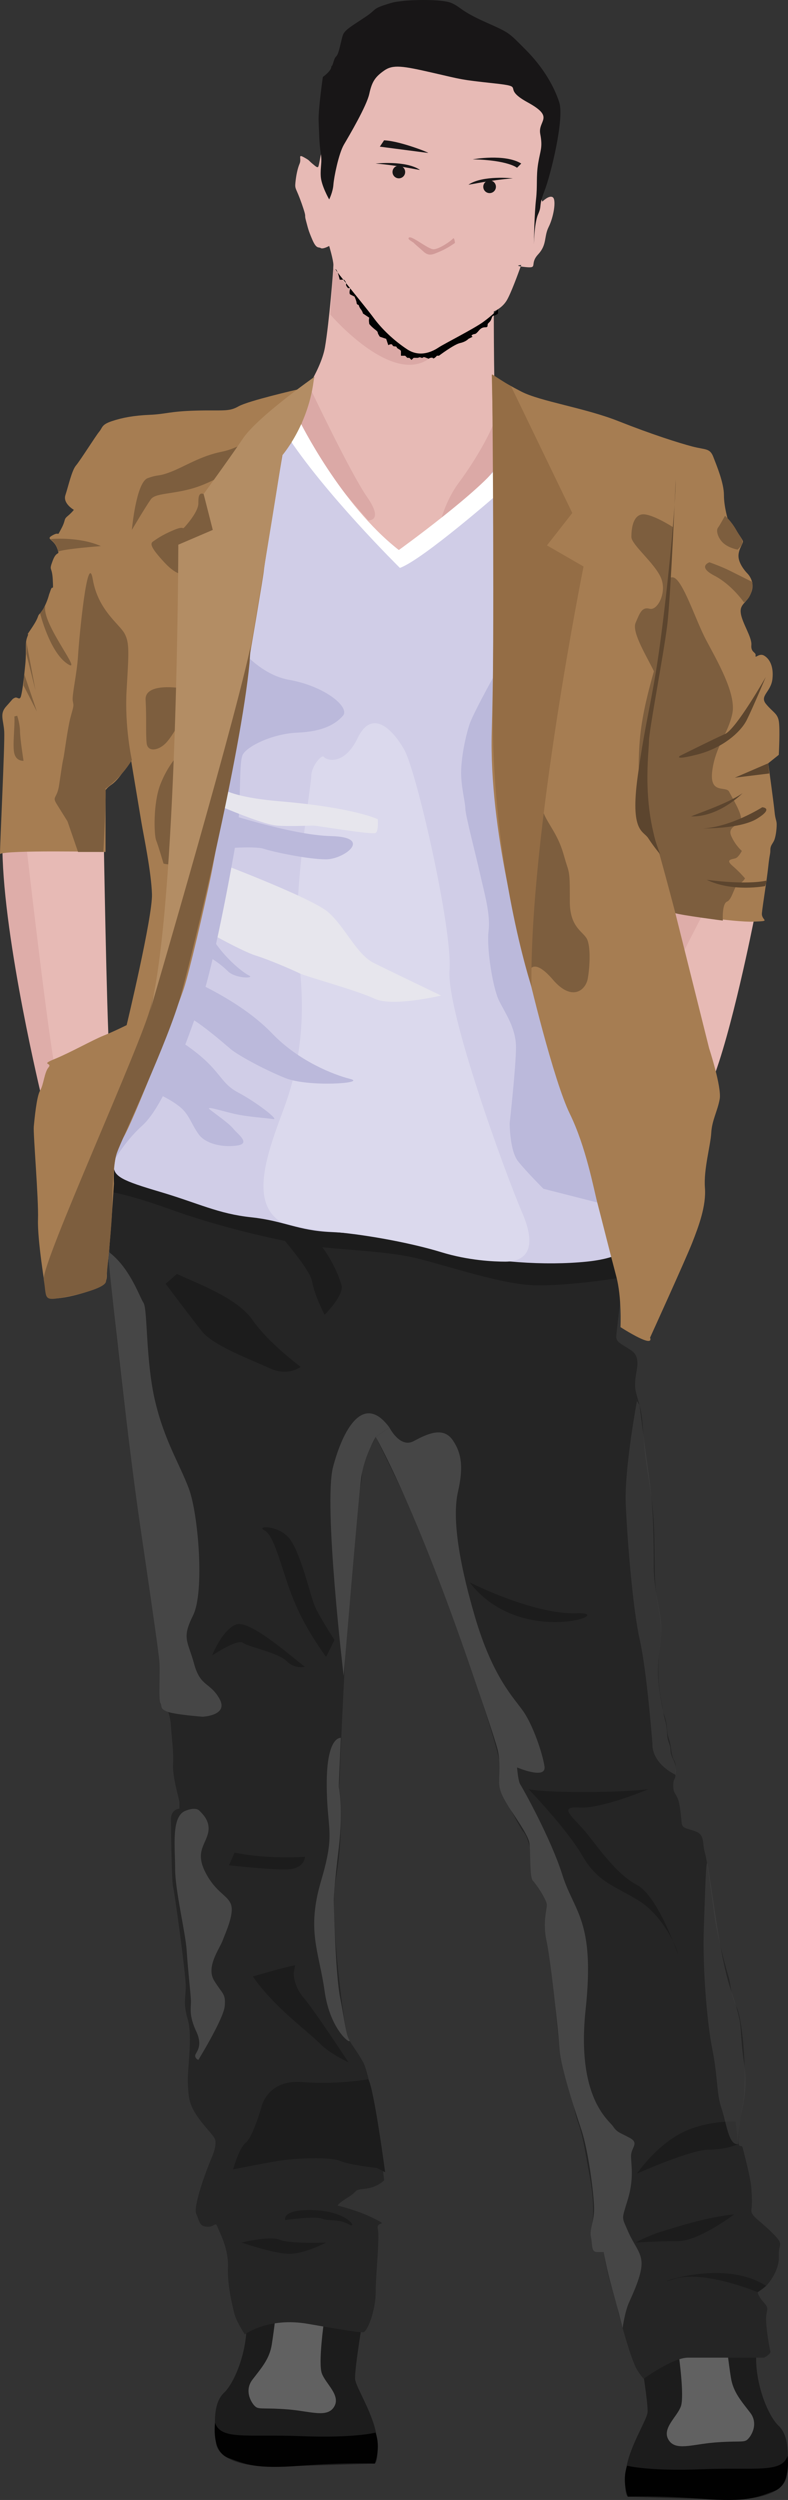
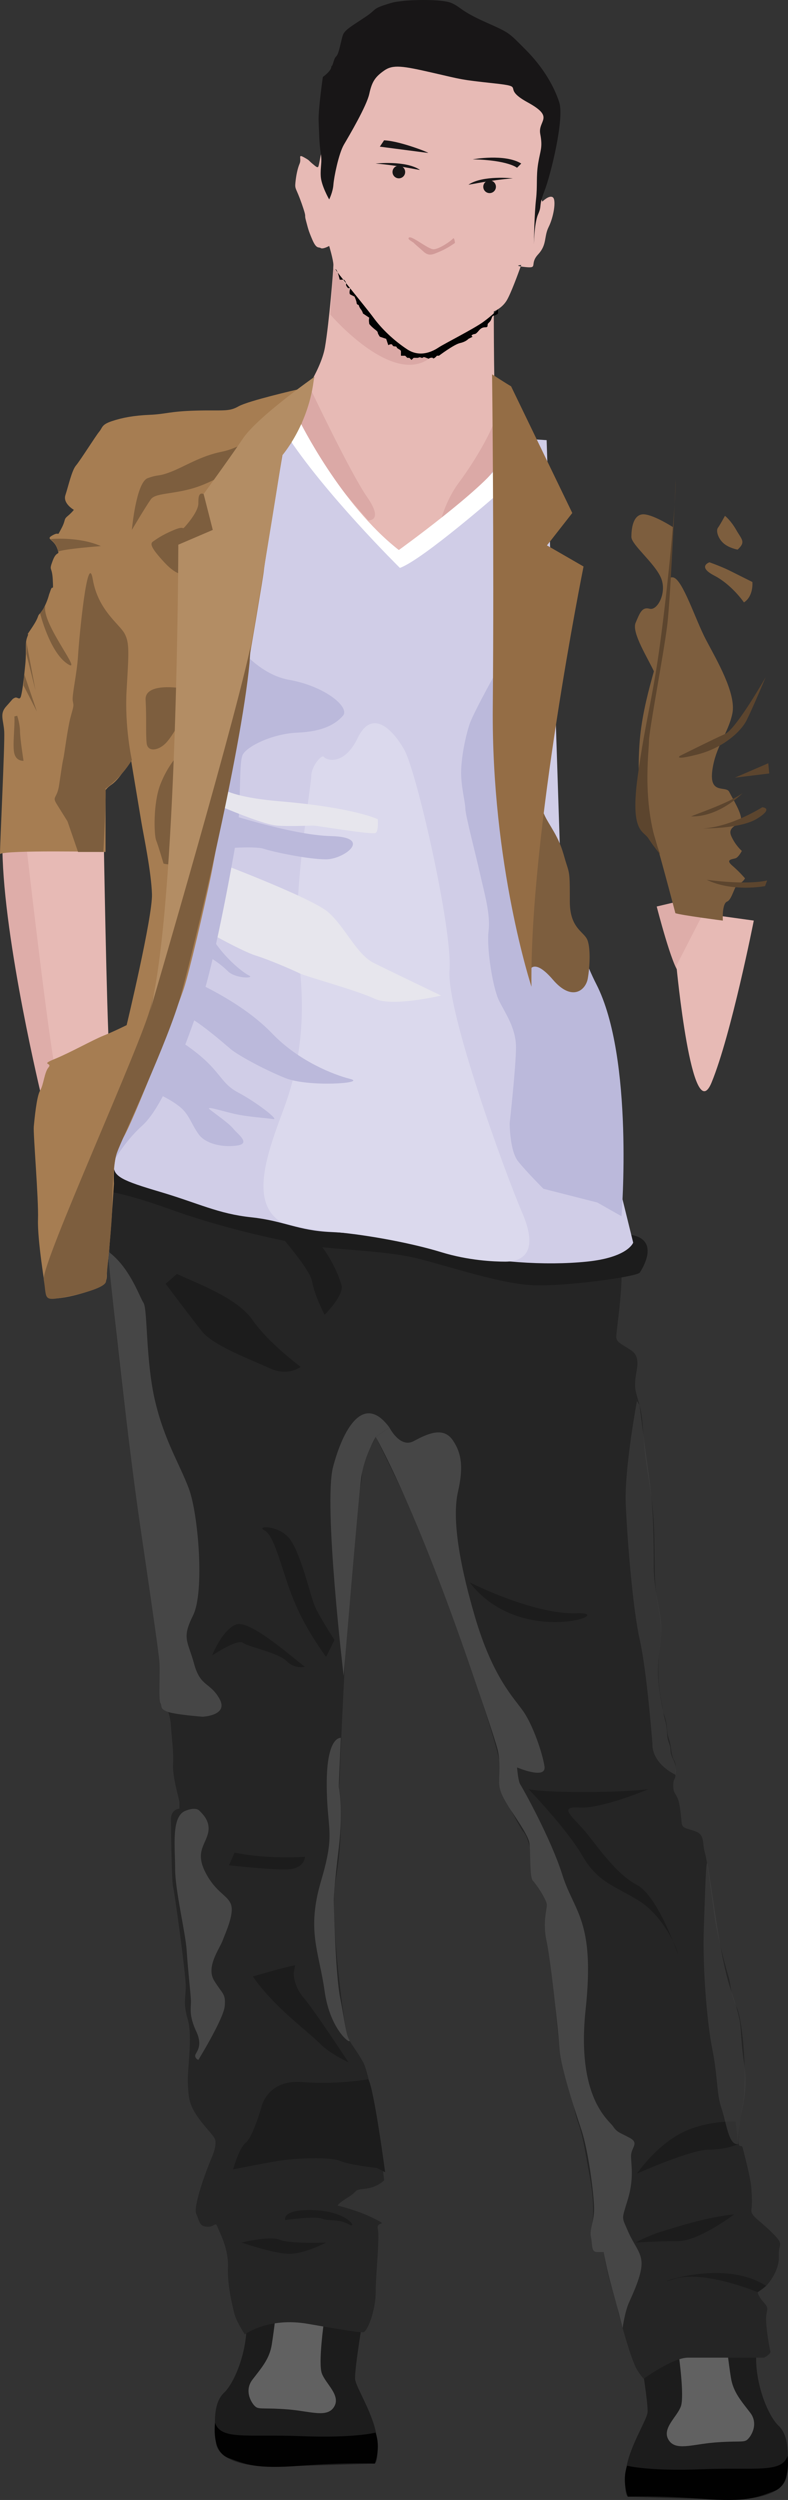
<svg xmlns="http://www.w3.org/2000/svg" version="1.1" x="0px" y="0px" width="114.897px" height="364.311px" viewBox="0 0 114.897 364.311" enable-background="new 0 0 114.897 364.311" xml:space="preserve">
  <rect x="0" y="0" width="114.897" height="364.311" fill="#333333" stroke="none" />
  <g id="prechod">
</g>
  <g id="sipky">
</g>
  <g id="Layer_1">
    <g id="kolecka">
	</g>
    <g id="person">
      <path fill-rule="evenodd" clip-rule="evenodd" fill="#1C1C1C" d="M93.496,344.033c0,0,1.026,6.258,0.924,7.488    c-0.103,1.231-2.872,5.334-3.18,8.72c-0.309,3.385,0.308,3.59,0.308,3.59s12.412,0.411,15.489,0.411s7.488-0.821,7.693-3.591    s0.41-5.642-1.23-7.181c-1.642-1.539-3.898-7.181-3.078-11.899c0.821-4.719-8.719-1.025-9.437-1.128    C100.267,340.34,93.496,344.033,93.496,344.033z" />
      <path fill-rule="evenodd" clip-rule="evenodd" fill="#616161" d="M98.947,343.026c0,0,0.87,6.09,0.335,7.628    c-0.535,1.539-2.811,3.212-1.808,4.885c1.004,1.673,3.413,0.67,6.692,0.402c3.278-0.268,4.148-0.001,4.684-0.335    c0.536-0.335,1.874-2.275,0.536-4.015c-1.339-1.74-2.477-3.012-2.811-5.086c-0.335-2.074-0.804-6.089-0.804-6.089L98.947,343.026z    " />
      <path fill-rule="evenodd" clip-rule="evenodd" fill="#010101" d="M91.548,363.831c0,0-0.923-2.256-0.103-4.513    c0,0,3.077,0.82,10.873,0.513s11.694,0.615,12.515-1.949c0,0,0.615,4.206-1.949,5.129c-2.564,0.924-3.897,1.642-10.565,1.129    S91.548,363.831,91.548,363.831z" />
      <path fill-rule="evenodd" clip-rule="evenodd" fill="#1C1C1C" d="M52.702,339.212c0,0-1.025,6.258-0.923,7.489    c0.103,1.23,2.872,5.334,3.18,8.719s-0.308,3.591-0.308,3.591s-12.412,0.41-15.489,0.41c-3.078,0-7.488-0.821-7.693-3.591    c-0.206-2.77-0.41-5.642,1.23-7.181c1.641-1.538,3.898-7.181,3.077-11.899c-0.82-4.719,8.72-1.025,9.438-1.128    S52.702,339.212,52.702,339.212z" />
      <path fill-rule="evenodd" clip-rule="evenodd" fill="#616161" d="M47.252,338.205c0,0-0.871,6.09-0.335,7.629    c0.535,1.538,2.81,3.211,1.807,4.885c-1.004,1.672-3.413,0.669-6.691,0.401s-4.148,0-4.685-0.335    c-0.535-0.334-1.873-2.275-0.535-4.015c1.338-1.74,2.477-3.012,2.811-5.086c0.335-2.074,0.803-6.089,0.803-6.089L47.252,338.205z" />
      <path fill-rule="evenodd" clip-rule="evenodd" fill="#010101" d="M54.651,359.011c0,0,0.923-2.257,0.103-4.514    c0,0-3.078,0.82-10.873,0.513c-7.797-0.308-11.695,0.615-12.516-1.949c0,0-0.615,4.206,1.949,5.129    c2.564,0.924,3.898,1.642,10.566,1.129S54.651,359.011,54.651,359.011z" />
      <path fill-rule="evenodd" clip-rule="evenodd" fill="#E7BAB5" d="M15.125,122.05c0,0,0.41,25.234,0.82,31.8l-9.231,5.334    c0,0-5.335-19.49-4.104-36.724L15.125,122.05z" />
      <path fill-rule="evenodd" clip-rule="evenodd" fill="#DEADA9" d="M3.842,123.28c0,0,3.281,28.723,4.308,33.031    c1.026,4.308-2.052,3.692-2.052,3.692s-5.539-22.772-5.744-36.108L3.842,123.28z" />
      <path fill-rule="evenodd" clip-rule="evenodd" fill="#DEADA9" d="M102.523,133.128c0,0-2.461,9.438-3.487,8.617    c-1.026-0.82-3.282-9.643-3.282-9.643l7.796-1.846L102.523,133.128z" />
      <path fill-rule="evenodd" clip-rule="evenodd" fill="#E7BAB5" d="M109.909,134.154c0,0-3.282,16.617-6.154,23.594    c-2.872,6.975-5.129-17.028-5.129-17.028l3.897-7.591L109.909,134.154z" />
      <path fill-rule="evenodd" clip-rule="evenodd" fill="#252525" d="M16.31,171.852c0,0-0.923,2.667,0,15.387    s4.514,37.545,5.231,41.854c0.719,4.308,1.231,7.386,1.539,8.924c0.308,1.539,0.205,3.795,0.615,5.54c0.41,1.743-0.615,4,0,4.616    c0.615,0.615,1.129,1.641,1.231,3.385s0.41,3.59,0.308,5.539c-0.104,1.949,0.924,5.129,0.924,5.539s0,0.924,0,0.924    s-1.231,0.103-1.231,1.539c0,1.436,0.103,9.129,0.308,9.848c0.205,0.717,1.846,12.617,1.846,14.464    c0,1.846-0.41,2.462,0.309,4.924c0.718,2.462-0.104,7.282,0,9.231c0.103,1.949,0.103,2.872,1.23,4.616    c1.129,1.744,2.667,3.078,2.77,3.693c0.104,0.615,0,1.333-0.615,2.77c-0.615,1.436-2.667,6.872-2.154,8.001    c0.514,1.129,0.41,1.744,1.539,1.847c1.128,0.103,1.23-0.821,1.539,0c0.308,0.82,1.641,3.18,1.538,5.848    c-0.103,2.666,0.616,5.539,0.923,6.77c0.309,1.231,1.539,3.078,1.539,3.078s3.385-2.565,9.232-1.539    c5.848,1.025,7.386,1.231,8.002,1.231c0.615,0,1.846-3.181,1.846-5.848s0.615-8.001,0.308-9.232    c-0.308-1.23,1.847-0.308-0.615-1.538c-2.462-1.231-5.231-1.847-5.231-1.847s-0.104-0.206,1.539-1.231    c1.641-1.025,0.615-1.025,2.461-1.23c1.847-0.206,2.77-1.231,2.77-1.231s-1.641-14.669-3.076-17.233    c-1.438-2.564-2.053-2.667-2.463-4.616s-2.461-16.823-1.538-21.85s0.923-10.873,0.615-12.925s-0.103,0.718,0-2.77    c0.103-3.488,1.437-32.519,2.154-36.006c0.718-3.488,0.615-4.514,0.923-6.155c0.309-1.642,0-1.642,0.309-2.462    c0.307-0.82,0.923-2.564,1.23-3.077c0.308-0.514,0.615-1.23,0.615-1.23s5.231,10.463,7.386,15.694s10.668,29.338,10.771,32.313    c0.103,2.975-0.206,3.18,0.923,5.231c1.128,2.052,2.154,4.001,2.462,4.309s0.923,1.642,1.231,3.693    c0.308,2.051-0.104,2.256,0.615,3.692c0.718,1.437,1.436,1.847,1.538,3.078c0.103,1.23-0.41,3.487,0,5.539    c0.411,2.052,0.924,5.334,1.231,8.925c0.308,3.59,0.615,7.795,1.539,10.463c0.923,2.667,1.128,5.026,1.846,7.078    c0.719,2.051,1.026,4.309,1.539,7.078s0.615,4.103,0.615,5.847s-0.41,2.77-0.308,3.693c0.103,0.923,0.923,2.154,0.923,2.154h0.924    c0,0,0.41,2.563,0.923,4.308c0.514,1.744,0.514,1.231,0.924,3.078c0.41,1.846,0,0.41,0.923,3.692s1.642,5.334,2.154,6.155    c0.513,0.82,0.923,1.23,0.923,1.23s4.206-3.077,6.463-3.077s11.079,0,11.079,0s1.025-0.514,0.923-0.923    c-0.103-0.411-0.513-2.462-0.615-4.309c-0.104-1.847,0.615-1.744-0.308-2.77c-0.924-1.026-0.924-1.539-0.924-1.539    s0.718-0.41,1.231-0.923c0.513-0.514,1.948-2.36,1.847-4.309c-0.104-1.949,0.923-1.539-0.924-3.386    c-1.847-1.846-3.18-2.461-3.077-3.385c0.103-0.923,0.103-1.437,0-3.077c-0.103-1.642-1.026-4.924-1.231-5.848    c-0.205-0.923-0.718,0.41-0.615-1.538c0.103-1.949,0-1.744,0.615-4.924c0.615-3.181,0.103-11.9-0.923-14.156    c-1.025-2.257-0.719-2.976-1.231-4.616c-0.513-1.642-1.538-5.847-1.846-7.693c-0.309-1.847-1.129-8.822-1.539-10.155    c-0.41-1.334,0-2.565-1.23-3.078c-1.231-0.513-2.053-0.41-2.154-1.23c-0.104-0.821-0.206-2.77-0.616-3.693    c-0.41-0.923-0.615-0.718-0.615-1.846c0-1.129,0.308-0.719,0.308-1.539c0-0.821,0.103-0.821,0-1.539s-0.41-0.513-0.615-2.154    c-0.205-1.641-0.513-1.538-0.615-3.077s-0.616-2.257-0.616-2.77c0-0.514-0.82-3.181-0.615-6.771c0.205-3.591,0.718-4.206,0-8.001    c-0.718-3.796-0.513-5.745-0.615-10.464s-0.718-7.386-1.231-11.078c-0.513-3.693-0.308-5.745-0.923-8.001    c-0.615-2.257-0.718-2.257-0.615-3.693s0.923-3.283-0.616-4.309c-1.538-1.025-2.051-1.129-2.153-1.847s1.23-8.104,0.615-12.002    s-2.257-8.719-3.693-8.309C85.347,175.031,16.31,171.852,16.31,171.852z" />
      <path fill-rule="evenodd" clip-rule="evenodd" fill="#1C1C1C" d="M37.693,176.417c0,0,7.385,8.001,7.796,10.258    c0.41,2.257,1.847,4.924,1.847,4.924s2.872-2.872,2.461-4.309c-0.41-1.436-1.436-3.897-3.282-6.154s-3.897-5.54-4.514-5.54    C41.386,175.596,37.693,176.417,37.693,176.417z" />
      <path fill-rule="evenodd" clip-rule="evenodd" fill="#1C1C1C" d="M25.793,185.649c3.078,1.436,8.822,3.487,11.079,6.771    c2.257,3.282,6.976,6.77,6.976,6.77s-1.846,1.437-4.514,0.205c-2.667-1.23-8.206-3.282-9.848-5.334s-5.334-6.976-5.334-6.976    L25.793,185.649z" />
      <path fill-rule="evenodd" clip-rule="evenodd" fill="#1C1C1C" d="M47.541,241.453c-3.078-4.309-4.514-7.386-5.745-11.079    c-1.23-3.692-2.052-6.771-3.282-7.386c-1.231-0.615,2.052-0.82,3.693,1.231c1.641,2.052,3.076,8.411,3.692,9.848    c0.615,1.436,2.872,4.924,2.872,4.924L47.541,241.453z" />
      <path fill-rule="evenodd" clip-rule="evenodd" fill="#1C1C1C" d="M44.463,242.889c-1.23-0.82-8.001-6.976-10.053-6.154    c-2.052,0.82-3.488,4.514-3.488,4.514s3.693-2.462,4.514-1.847c0.821,0.615,5.13,1.436,6.36,2.667    C43.027,243.299,44.463,242.889,44.463,242.889z" />
      <path fill-rule="evenodd" clip-rule="evenodd" fill="#1C1C1C" d="M34.205,269.971c4.924,1.025,10.258,0.615,10.258,0.615    s0,1.847-2.872,1.847s-8.206-0.616-8.206-0.616L34.205,269.971z" />
      <path fill-rule="evenodd" clip-rule="evenodd" fill="#1C1C1C" d="M43.027,286.383c-2.052,0.411-6.155,1.642-6.155,1.642    s1.026,1.642,3.488,4.104s4.923,4.309,6.359,5.744c1.437,1.437,4.104,2.667,4.104,2.667s-5.13-7.796-6.565-9.438    c-1.436-1.641-1.436-3.487-1.436-3.487L43.027,286.383z" />
      <path fill-rule="evenodd" clip-rule="evenodd" fill="#1C1C1C" d="M53.695,303.001c0,0-4.514,0.821-9.643,0.411    c-5.129-0.411-5.949,3.692-5.949,3.692s-1.231,4.308-2.257,5.129c-1.026,0.82-1.847,3.898-1.847,3.898s4.104-0.821,6.565-1.231    s7.591-0.615,9.026,0c1.437,0.615,5.335,1.025,5.335,1.025l1.23,0.616C56.157,316.542,54.516,304.232,53.695,303.001z" />
      <path fill-rule="evenodd" clip-rule="evenodd" fill="#1C1C1C" d="M45.899,322.081c-4.924-0.205-4.308,1.437-4.308,1.437    s4.309-0.616,5.334-0.205c1.025,0.41,2.461,0,3.897,0.82S50.823,322.286,45.899,322.081z" />
      <path fill-rule="evenodd" clip-rule="evenodd" fill="#1C1C1C" d="M35.231,326.8c0,0,4.104-1.025,5.539-0.41    c1.437,0.615,6.771,0.41,6.771,0.41s-3.078,1.642-5.334,1.642C39.95,328.441,35.231,326.8,35.231,326.8z" />
      <path fill-rule="evenodd" clip-rule="evenodd" fill="#1C1C1C" d="M110.479,334.031c0,0-7.954-3.333-12.263-1.897    c-4.309,1.437,6.677-3.386,13.494,0.975L110.479,334.031z" />
      <path fill-rule="evenodd" clip-rule="evenodd" fill="#1C1C1C" d="M107.037,322.697c-4.103,0.41-8.411,1.846-10.463,2.462    c-2.052,0.615-3.898,1.641-3.898,1.641s3.078-0.205,6.155-0.205S107.037,322.697,107.037,322.697z" />
      <path fill-rule="evenodd" clip-rule="evenodd" fill="#1C1C1C" d="M107.242,309.156c0,0-4.513-0.205-8.206,1.847    c-3.692,2.051-6.154,5.744-6.154,5.744s7.796-3.487,10.463-3.487s4.309-0.821,4.309-0.821L107.242,309.156z" />
      <path fill-rule="evenodd" clip-rule="evenodd" fill="#1C1C1C" d="M98.831,284.742c0-0.616-2.052-5.54-5.744-7.797    c-3.693-2.257-5.95-2.667-8.207-6.564c-2.257-3.898-7.796-9.643-7.796-9.643s1.641,0.41,8.001,0.41s9.438-0.41,9.438-0.41    s-6.771,2.871-10.053,2.667c-3.282-0.205-0.82,1.436,1.025,3.692c1.847,2.257,4.309,5.95,7.386,7.591    C95.959,276.33,98.831,284.742,98.831,284.742z" />
      <path fill-rule="evenodd" clip-rule="evenodd" fill="#1C1C1C" d="M68.467,230.579c0,0,9.232,4.719,15.593,4.514    C90.419,234.888,75.853,240.222,68.467,230.579z" />
      <path fill-rule="evenodd" clip-rule="evenodd" fill="#1C1C1C" d="M14.92,173.545c0,0,2.462,0,9.848,2.667    s14.977,4.309,19.285,5.129c4.309,0.821,11.899,0.821,16.823,2.052c4.924,1.231,12.104,3.692,16.823,3.898    c4.719,0.205,15.182-1.231,15.592-1.847s2.667-4.309-0.615-5.334c-3.282-1.026-7.181-0.411-16.823-0.616    s-24.004-1.025-35.493-4.924c-11.488-3.897-21.541-6.359-22.978-6.564S14.92,173.545,14.92,173.545z" />
      <path opacity="0.5" fill-rule="evenodd" clip-rule="evenodd" fill="#464646" d="M92.881,204.114c0,0-1.846,9.848-1.641,14.977    s1.025,15.388,2.051,19.9c1.026,4.514,1.847,15.183,1.847,15.183s-0.298,2.563,3.339,4.461c0,0,0.303-1-0.313-2.23    c-0.615-1.231-0.23-1.231-0.539-2.154c-0.308-0.923-0.308-0.847-0.385-2c-0.076-1.154-0.313-1.615-0.461-2.386    c-0.149-0.77-0.847-3.923-0.847-6.231c0-2.308,0.615-4.77,0.462-7.001c-0.154-2.231-1.077-5.078-1.077-8.463    c0-3.386,0-8.155-0.692-13.079s-1.38-10.31-1.38-10.31l-0.544-0.923" />
      <path opacity="0.5" fill-rule="evenodd" clip-rule="evenodd" fill="#464646" d="M107.653,312.438c0,0-0.001-2.564,0.513-4.821    c0.513-2.256,0.718-4.514,0.308-7.078s-0.41-4.923-0.616-6.052c-0.205-1.128-0.718-2.872-1.23-4.309    c-0.514-1.436-1.129-3.898-1.744-7.488s-1.538-10.36-1.744-11.079c-0.205-0.718-0.308,3.693-0.513,9.232    c-0.205,5.54,0.41,13.644,1.231,17.747c0.82,4.103,0.615,6.564,1.333,8.616C105.909,309.259,106.218,312.746,107.653,312.438z" />
      <path fill-rule="evenodd" clip-rule="evenodd" fill="#464646" d="M90.783,339.263c0,0,0.303-2.308,0.918-3.692    s1.847-4,1.847-5.693c0-1.692-1.077-2.615-2-4.77c-0.924-2.154-0.924-1.539,0-4.616c0.923-3.077,0.461-5.077,0.461-6.309    s1.231-1.847-0.153-2.616c-1.385-0.769-1.847-0.769-2.462-1.692c-0.616-0.923-5.386-4.154-4.001-17.079    c1.385-12.926-1.692-14.156-3.385-19.542c-1.693-5.386-5.848-12.771-6.155-13.232c-0.308-0.462-0.462-2.462-0.462-2.462    s4.309,1.846,4.001-0.154s-1.692-6.001-3.077-8.001c-1.385-2.001-4.463-4.924-7.078-13.849    c-2.616-8.925-3.231-14.771-2.462-18.157c0.77-3.385,0.615-5.539-0.77-7.539c-1.385-2.001-3.692-0.924-5.693,0.153    c-2,1.077-3.539-2-3.539-2l-1.995,1.385c0,0,5.278,9.078,13.177,31.749c0,0,4.206,12.104,4.616,13.849    c0.41,1.743,0.205,3.385,0.205,4.719c0,1.333,0.718,2.462,1.334,3.487c0.615,1.025,2.872,4.104,3.077,5.334    c0.205,1.231,0,5.026,0.513,5.54c0.513,0.513,1.856,2.563,2.005,3.333c0.149,0.77-0.661,2.409,0,5.539    c0.662,3.13,1.688,13.079,1.894,15.747c0.205,2.667,2.153,8.616,3.18,11.693c1.025,3.078,1.847,9.541,1.847,11.49    c0,1.948-0.708,2.973-0.457,4.153c0.252,1.181,0,2.154,0.923,2.154c0.924,0,0.924,0,0.924,0s0.503,2.771,1.175,5.078    C89.86,335.57,90.783,339.263,90.783,339.263z" />
      <path fill-rule="evenodd" clip-rule="evenodd" fill="#464646" d="M56.772,208.012l-1.995,1.385c0,0-1.697,2.924-2.107,5.898    c-0.411,2.975-2.564,28.928-2.564,28.928s-2.976-25.029-1.539-30.467C50.002,208.32,52.978,202.883,56.772,208.012z" />
      <path fill-rule="evenodd" clip-rule="evenodd" fill="#464646" d="M49.695,253.25l-0.309,7.078c0,0,0.719,3.077,0,9.027    c-0.719,5.949-0.719,7.591-0.719,7.591s0.205,10.463,0.924,14.156c0.719,3.692,0.821,5.231,1.334,6.154    c0.513,0.924-2.77-1.23-3.591-7.078c-0.82-5.847-2.667-8.821-0.513-16.104s0.82-7.181,0.82-14.156S49.695,253.25,49.695,253.25z" />
      <path fill-rule="evenodd" clip-rule="evenodd" fill="#464646" d="M15.689,182.315c0,0,2.615,25.542,4.77,40.16    s2.611,18.004,2.77,19.542c0.159,1.538-0.144,5.691,0.159,6.154c0.303,0.462-0.159,0.77,0.919,1.231    c1.076,0.461,5.23,0.769,5.23,0.769s3.848-0.153,2.463-2.615s-2.77-1.692-3.693-5.078c-0.924-3.385-1.847-3.692-0.154-7.078    c1.693-3.385,0.77-14.771-0.615-18.464c-1.385-3.693-3.539-6.925-4.924-12.771s-1.077-13.387-1.692-14.31    C20.305,188.932,18.92,184.623,15.689,182.315z" />
      <path fill-rule="evenodd" clip-rule="evenodd" fill="#464646" d="M27.08,263.866c0,0,1.381-0.615,1.996,0.001    c0.615,0.615,1.692,1.692,1.23,3.385c-0.461,1.692-1.846,2.77-0.308,5.693c1.539,2.924,3.231,3.231,3.692,4.616    c0.463,1.385-0.769,4.001-1.23,5.231c-0.461,1.23-2.462,3.847-1.23,5.847c1.23,2.001,1.692,1.847,1.539,3.693    c-0.154,1.847-3.848,7.848-3.848,7.848s-0.461-0.154-0.461-0.616c0-0.461,1.23-1.23,0.153-3.539    c-1.077-2.308-0.77-3.385-0.77-4.308c0-0.924-0.462-4.771-0.615-7.386c-0.153-2.616-1.692-8.771-1.692-12.002    C25.537,269.099,24.932,264.635,27.08,263.866z" />
      <g id="Shape_4__x2B__Shape_57__x2B__Shape_55__x2B__Shape_56__x2B__Shape_44__x2B__Shape_54__x2B__Shape_45__x2B__Shape_46__x2B__Shape_47__x2B__Shape_48__x2B__Shape_49__x2B__Shape_50__x2B__Shape_51__x2B__Shape_52__x2B__Shape_53_xA0_Clipping_Path_2_">
        <g>
          <path fill="#D0CDE7" d="M82.166,139.846l-2.462-75.705L40.93,61.68c0,0-5.232,6.771-5.54,8.309      c-0.308,1.539-3.077,40.211-3.692,45.546c-0.615,5.334-5.643,24.722-7.387,26.466c-1.744,1.744-7.488,25.953-7.693,27.697      s1.231,2.359,6.771,4.001c5.54,1.641,8.411,3.179,13.233,3.692c4.82,0.513,6.77,1.949,11.693,2.154s9.643,1.129,16.618,2.77      s14.566,2.154,20.619,1.539c6.052-0.615,6.771-2.77,6.771-2.77L82.166,139.846z" />
        </g>
      </g>
      <path fill="#BBB9DB" d="M73.083,96.609c0,0-4.001,7.078-4.616,8.924c-0.615,1.847-1.23,4.924-1.23,7.078s0.615,4.309,0.615,5.232    c0,0.923,1.538,6.77,2.154,9.54c0.615,2.77,1.538,5.847,1.23,8.309s0.615,8.309,1.539,10.155c0.923,1.847,2.462,4.001,2.462,6.771    s-0.923,11.079-0.923,11.079s0,4,1.23,5.539s3.693,4,3.693,4l7.852,2l3.534,2.002c0,0,1.847-23.081-3.692-33.852    C81.392,132.615,73.083,96.609,73.083,96.609z" />
      <path fill="#DBD9ED" d="M41.078,178.16c0,0,2.77,0.924,7.848,1.386c5.077,0.462,11.386,1.692,15.387,2.923    c4,1.231,7.693,1.385,9.386,1.385s5.231-0.615,2.462-7.078c-2.77-6.462-11.078-29.543-10.617-35.39    c0.462-5.847-4.77-28.928-6.616-32.159c-1.847-3.231-4.771-5.847-6.771-1.692s-4.615,3.231-4.924,2.77    c-0.308-0.461-1.846,1.385-1.846,2.77c0,1.385-2.924,18.465-1.847,26.62c1.077,8.154,0.308,15.232-2.154,21.85    C38.924,168.159,36.308,175.237,41.078,178.16z" />
      <path fill-rule="evenodd" clip-rule="evenodd" fill="#E7E6ED" d="M30.615,125.229c0,0,14.771,5.539,17.232,7.693    c2.463,2.154,4.155,6.155,6.617,7.386s9.848,4.77,9.848,4.77s-7.078,1.693-9.693,0.462c-2.616-1.231-10.002-3.231-10.926-3.693    c-0.923-0.461-4.462-2-6.463-2.616c-2-0.615-9.693-4.77-10.463-5.847C25.998,132.308,30.615,125.229,30.615,125.229z" />
      <path fill="#BBB9DB" d="M32.923,91.993c0.462,0.462,4.001,6.155,9.231,7.078c5.232,0.923,8.926,4,7.848,5.231    c-1.076,1.231-2.923,2.308-6.616,2.462c-3.692,0.154-7.386,2-8.001,3.231s-0.154,7.693-0.924,12.31s-3.385,18.772-5.23,23.851    c-1.848,5.077-5.078,14.771-8.463,17.849c-3.386,3.077-4.463,6.155-4.771,5.692C15.689,169.236,32.923,91.993,32.923,91.993z" />
      <path fill="#BBB9DB" d="M31.538,118.151c0.462,0,10.616,3.539,16.771,3.693s1.847,3.385-0.769,3.385    c-2.616,0-7.694-1.077-9.079-1.539c-1.385-0.461-6.924,0-7.54,0.154C30.307,123.999,31.538,118.151,31.538,118.151z" />
      <path fill="#BBB9DB" d="M25.383,141.693c4.771,2,10.463,4.924,14.311,8.925c3.847,4.001,8.924,6.001,11.387,6.616    c2.461,0.615-6.155,1.23-9.541-0.154c-3.385-1.385-6.924-3.385-7.848-4.154c-0.922-0.77-6.154-5.385-7.385-5.078    c-1.231,0.309-2.463-1.538-2.463-1.538L25.383,141.693z" />
      <path fill="#BBB9DB" d="M23.844,150.926c0,0,1.078-0.462,4.771,2.462c3.692,2.923,3.539,4.462,6.155,5.847    c2.615,1.385,6,4.001,5.077,3.848c-0.923-0.154-3.692-0.309-5.692-0.77c-2.001-0.462-4.309-1.231-3.539-0.615    c0.769,0.615,2.77,2,3.385,2.77s2.615,2.154,0.615,2.461c-2,0.309-4.616-0.153-5.693-1.691c-1.077-1.539-1.385-2.924-2.77-4.002    c-1.385-1.076-3.539-2.153-4.616-2.308c-1.077-0.153-2.462-0.462-2.462-0.462L23.844,150.926L23.844,150.926L23.844,150.926    L23.844,150.926" />
      <path fill-rule="evenodd" clip-rule="evenodd" fill="#E7E6ED" d="M31.23,113.228c0,0-1.385,2.616,9.539,3.539    c10.926,0.923,14.311,2.616,14.311,2.616s0.154,1.692-0.308,2c-0.462,0.308-8.616-1.077-9.079-1.077c-0.461,0-3.692,0.154-5.385,0    c-1.692-0.154-5.848-1.847-7.693-2.616C30.769,116.92,31.23,113.228,31.23,113.228z" />
      <path fill="#BBB9DB" d="M27.845,138c2.771,1.385,4.309,2.462,5.386,3.539s4,1.077,3.077,0.616    c-0.923-0.462-3.231-2.308-4.924-4.77s-1.538-3.231-2-3.539c-0.462-0.308-2.616-0.462-2.616-0.462L27.845,138" />
      <g id="Shape_1__x2B__Shape_89__x2B__Shape_90__x2B__Shape_91__x2B__Shape_92__x2B__Shape_12_xA0_Clipping_Path_3_">
        <g>
          <path fill="#E7BAB5" d="M80.618,28.763c-0.513-0.41-1.539,0.616-1.539,0.616s-0.308-0.616-0.308-1.539      c0-0.923,1.642-6.565,1.847-9.54c0.205-2.976-1.437-5.334-4.924-7.386c-3.488-2.052-8.412-2.257-12.617-4.001      c-4.206-1.744-4.514-0.41-8.31,0.308c-3.795,0.718-1.23,1.025-2.154,2.462c-0.923,1.436-1.436,3.18-2.77,6.771      c-1.334,3.59-2.975,5.642-3.077,6.155c-0.103,0.513-0.205,1.128-0.308,1.539c-0.104,0.41-0.308,0.205-0.924-0.308      c-0.615-0.513-0.307-0.41-1.23-0.923c-0.924-0.514-0.308,0.205-0.615,0.923c-0.309,0.718-0.514,1.744-0.615,2.77      c-0.104,1.026,0.102,0.718,0.923,3.078c0.82,2.359,0.308,1.333,0.615,2.462c0.308,1.128,0.308,1.333,0.923,2.77      c0.616,1.436,0.924,1.026,1.231,1.231s1.231-0.308,1.231-0.308s0.615,2.052,0.615,2.77s-0.615,8.412-1.231,12.002      c-0.615,3.59-4.308,8.617-4.308,8.617c2.564,11.283,15.078,20.926,15.078,20.926c4.925-1.949,14.772-12.618,14.772-12.618      s-0.308-5.231-0.615-6.77c-0.309-1.539-0.309-15.387-0.309-15.387s1.129-0.411,1.847-1.539c0.619-0.974,1.772-4.159,2.077-5.014      c-0.858-0.145,0.077-0.218,0.077-0.218s-0.029,0.083-0.077,0.218c0.162,0.028,0.382,0.058,0.692,0.09      c1.949,0.205,0.513-0.411,1.847-1.847c1.334-1.437,0.82-2.564,1.539-4C80.721,31.635,81.131,29.173,80.618,28.763z" />
        </g>
      </g>
      <path fill-rule="evenodd" clip-rule="evenodd" fill="#DBA9A6" d="M63.543,51.371c0,0-2.462,1.847-5.693-1.077    c-3.23-2.924-9.232-11.233-9.232-11.233l-0.461,6.771C48.156,45.832,58.158,57.526,63.543,51.371z" />
      <g id="Shape_14_2_">
        <g>
          <path fill="#010101" d="M48.922,39.221c-0.059-0.023,0.063,0.16,0.305,0.481C49.133,39.463,49.027,39.263,48.922,39.221z       M50.46,41.375c-0.062,0.308,0.308,0.616,0.308,0.616h0.271c-0.204-0.254-0.401-0.499-0.59-0.734      C50.453,41.296,50.468,41.334,50.46,41.375z M49.537,40.76h0.516c-0.336-0.422-0.625-0.791-0.826-1.058      C49.404,40.156,49.537,40.76,49.537,40.76z M70.463,46.915c-1.354,0.985-5.724,3.2-6.462,3.693      c-0.739,0.492-2.647,1.6-4.616,0.308c-1.97-1.292-3.755-3.016-4.924-4.616c-0.596-0.815-2.102-2.668-3.396-4.274      c-0.044,0.153-0.206,0.781,0.011,0.889c0.246,0.123,0.615,0.308,0.615,0.308s0.308,0.677,0.308,0.923      c0,0.246,0.308,0.308,0.308,0.308s0.061,0.308,0.308,0.616c0.246,0.308,0.308,0.615,0.308,0.615l0.924,0.616      c-0.123,0.308,0,0.923,0,0.923c0.369,0.43,0.492,0.492,0.615,0.615c0.123,0.123,0.615,0.43,0.615,0.615      c0,0.185,0.308,0.616,0.308,0.616l0.923,0.308l0.309,0.923c0,0,0.492-0.308,0.615,0s0.554,0.062,0.615,0.308      s0.615,0.308,0.615,0.616c0,0.308,0,0.615,0,0.615h0.615l0.309,0.308h0.308L60,52.454l0.308-0.308h0.615      c0.493-0.186,0.309,0,0.616,0s0-0.247,0.615,0c0.615,0.246,0.246,0.061,0.615,0c0.369-0.062,0.308,0,0.308,0      s0.062,0.185,0.308,0c0.246-0.186,0.309-0.308,0.309-0.308h0.308c0,0,2.216-1.662,3.077-1.846      c0.861-0.185,1.23-0.616,1.23-0.616l0.616-0.308c0,0-0.369-0.123,0-0.308c0.369-0.185,0.308,0.123,0.923-0.616      c0.615-0.739,1.17-0.246,1.231-0.615c0.062-0.37-0.062-0.247,0.308-0.616c0.369-0.37,0.246-0.862,0.615-0.923      s0.615-0.308,0.615-0.308v-0.615C72.617,45.068,71.817,45.93,70.463,46.915z M51.038,41.991      c0.009,0.012,0.019,0.022,0.027,0.034c0.007-0.021,0.011-0.034,0.011-0.034H51.038z M50.152,40.76h-0.1      c0.125,0.159,0.257,0.324,0.396,0.497C50.416,40.994,50.152,40.76,50.152,40.76z" />
        </g>
      </g>
      <g id="Shape_9_2_">
        <g>
          <path fill="#181617" d="M68.925,23.218c5.17,0.123,6.462,1.231,6.462,1.231l0.616-0.615      C73.603,22.356,68.925,23.218,68.925,23.218z" />
        </g>
      </g>
      <g id="Shape_10_2_">
        <g>
          <path fill="#181617" d="M62.28,22.209c1.046,0.369-3.726-1.654-6.28-1.76l-0.616,0.923l7.078,0.923      C62.462,22.295,61.233,21.84,62.28,22.209z" />
        </g>
      </g>
      <g id="Shape_11_2_">
        <g>
          <path fill="#181617" d="M54.769,23.834c3.632,0.308,6.093,0.923,6.463,0.923C59.139,23.341,54.769,23.834,54.769,23.834z" />
        </g>
      </g>
      <g id="Ellipse_1_2_">
        <g>
          <circle fill="#181617" cx="58.154" cy="25.065" r="0.923" />
        </g>
      </g>
      <g id="Shape_11_copy_2_">
        <g>
          <path fill="#181617" d="M68.309,26.911c0.37,0,2.832-0.615,6.463-0.923C74.771,25.988,70.401,25.496,68.309,26.911z" />
        </g>
      </g>
      <g id="Ellipse_1_copy_2_">
        <g>
          <circle fill="#181617" cx="71.387" cy="27.219" r="0.923" />
        </g>
      </g>
      <g id="Shape_8_2_">
        <g>
          <path fill="#181617" d="M48.303,9.655C48.262,9.353,48.246,9.59,48.303,9.655L48.303,9.655z M81.542,14.909      c-0.77-2.385-2.385-5.154-4.924-7.693s-2.231-2.385-5.847-4c-3.616-1.616-3.539-2.154-4.924-2.77      c-1.386-0.615-5.925-0.461-7.078-0.308C57.615,0.292,57.615,0.215,56,0.753c-1.616,0.539-1.231,0.692-2.463,1.539      c-1.23,0.846-2.539,1.616-3.077,2.154s-0.462,0.615-0.923,2.462c-0.462,1.846-0.539,0.846-0.924,2.154      c-0.17,0.579-0.265,0.645-0.311,0.592c0.001,0.008,0.002,0.014,0.003,0.023c0.077,0.616-1.23,1.539-1.23,1.539      s-0.692,4.77-0.616,6.463c0.077,1.692,0.077,3.231,0.309,4.616c0.23,1.385-0.077,2,0,3.385c0.076,1.385,1.23,3.385,1.23,3.385      s0.539-1.077,0.615-2.154c0.077-1.077,0.77-4.539,1.539-5.847c0.77-1.308,3.309-5.617,3.693-7.386s0.846-2.462,2.154-3.385      c1.307-0.923,2.692-0.693,7.077,0.308c4.386,1,3.924,1,8.925,1.539s0.847,0.539,4.924,2.77c4.078,2.231,1.462,2.616,1.847,4.616      c0.385,2,0,2.385-0.308,4.309s-0.077,3.231-0.308,5.231c-0.231,2-0.309,5.847-0.309,6.463c0,0.615,0-2.924,0.616-4.309      c0.615-1.385,0-1,0.923-3.385C80.311,25.45,82.312,17.294,81.542,14.909z" />
        </g>
      </g>
      <path fill-rule="evenodd" clip-rule="evenodd" fill="#DBA9A6" d="M45.387,56.911c0,0,5.693,12.002,8.154,15.541    c2.463,3.539,0.154,3.385,0.154,3.385s-10.31-11.541-10.463-14.31C43.078,58.757,45.387,56.911,45.387,56.911z" />
      <path fill-rule="evenodd" clip-rule="evenodd" fill="#DBA9A6" d="M64.313,75.683c0,0,0.77-2.924,2.615-5.386    c1.847-2.462,4.309-6.462,5.232-9.078c0.923-2.616,2.923,2.462,2.77,3.385c-0.154,0.923-7.54,9.386-7.54,9.386L64.313,75.683z" />
      <g id="Shape_13_2_">
        <g>
          <path fill="#D19A98" d="M66.026,34.788c-0.246,0.308-1.908,1.477-2.771,1.539c-0.861,0.061-3.692-2.462-3.692-1.539      c0,0.117,0.618,0.504,0.811,0.621c0.004,0.002,0.002,0,0.006,0.002c0.079,0.047,0.062,0.039-0.006-0.002      c-0.263-0.151,0.899,0.813,1.344,1.226c0.861,0.8,1.415,0.431,2.462,0c1.046-0.431,2.154-1.231,2.154-1.231      S66.272,34.48,66.026,34.788z" />
        </g>
      </g>
      <path fill-rule="evenodd" clip-rule="evenodd" fill="#A67D52" d="M45.854,54.91c0,0-1.744,7.078-2.463,8.309    c-0.718,1.231-2.154,2.77-2.154,2.77s-2.666,15.9-2.77,17.233c-0.103,1.333-6.668,39.391-7.693,44.315s-3.18,14.156-4,16.618    c-0.821,2.462-7.387,19.49-8.925,21.849c-1.539,2.359-1.231,6.463-1.231,6.463s-0.615,9.643-0.923,11.694s0.308,2.564-1.231,3.386    c-1.538,0.82-7.488,2.461-7.693,1.23s-1.334-8.104-1.23-11.078c0.102-2.976-0.719-12.516-0.615-13.541    c0.102-1.026,0.41-4.411,0.923-5.232c0.513-0.82,0.615-2.667,1.231-3.385c0.615-0.718-1.334-0.308,0.923-1.23    c2.257-0.924,5.539-2.77,7.078-3.385c1.538-0.616,3.385-1.539,3.385-1.539s3.796-15.798,3.692-19.081    c-0.102-3.283-1.23-8.617-1.538-10.463c-0.308-1.847-1.538-9.232-1.538-9.232s-1.438,2.77-2.771,3.693s-0.923,1.231-0.923,1.231    v8.617c0,0-14.67-0.308-15.387,0.308c0-1.641,0.717-16.105,0.615-17.849c-0.104-1.744-0.719-2.565,0.308-3.693    c1.025-1.128,0.82-1.026,1.231-1.231c0.41-0.206,0.717,0.513,0.923-0.308c0.204-0.821,0.41-2.462,0.615-4.616    C3.897,94.608,3.59,93.788,4,92.762s-0.615,0.616,0.615-1.231c1.231-1.846,0.719-1.641,1.231-2.154    c0.513-0.513,1.025-1.744,1.231-2.462c0.204-0.718,0,0,0.307-0.923c0.309-0.923,0.41,0.513,0.309-1.539    c-0.104-2.051-0.615-1.128,0-2.77c0.615-1.642,1.128-0.513,0.615-1.846c-0.514-1.334-1.744-1.231-0.615-1.847    c1.128-0.615,0.512,0.41,1.23-0.923s0.309-1.333,0.924-1.846c0.615-0.513,0.923-0.923,0.923-0.923s-1.642-0.923-1.231-2.154    s0.924-3.59,1.539-4.308c0.615-0.718,2.872-4.309,3.385-4.924c0.514-0.616,0.309-1.026,1.847-1.539    c1.539-0.513,3.181-0.821,5.54-0.923c2.358-0.103,2.871-0.513,6.77-0.616c3.898-0.103,4.719,0.205,6.155-0.616    c1.436-0.82,8.616-2.462,8.616-2.462L45.854,54.91z" />
      <path fill-rule="evenodd" clip-rule="evenodd" fill="#7D5E3E" d="M26.46,100.302c0,0-5.386-0.923-5.231,1.692s0,4.924,0.154,6.309    c0.153,1.385,1.846,1.077,2.924-0.154c1.076-1.23,1.691-2.77,2.153-2.923S26.46,100.302,26.46,100.302z" />
      <path fill-rule="evenodd" clip-rule="evenodd" fill="#7D5E3E" d="M25.998,109.996c0,0-1.538,1.539-2.615,4.309    c-1.077,2.77-0.924,7.386-0.615,8.155c0.308,0.77,1.076,3.385,1.076,3.385s2.924,0.923,2.924-2.462S25.998,109.996,25.998,109.996    z" />
      <path fill-rule="evenodd" clip-rule="evenodd" fill="#7D5E3E" d="M27.076,83.684c0,0-1.078,0.462-3.078-1.692    s-2.154-2.77-1.692-3.078s1.231-0.923,3.077-1.692c1.847-0.77,0.924,0.308,1.847-0.77s1.692-2.308,1.692-3.077    c0-0.77,0.001-1.693,0.77-1.385c0.77,0.308,4.154,0.77,4,3.385c-0.153,2.616-0.153,6.155-1.846,7.078    c-1.692,0.923-4.77,0.308-4.77,0.308V83.684z" />
      <path fill="#FFFFFF" d="M43.693,61.373c0,0,5.992,12.177,14.459,18.783c0,0,12.152-8.76,14.772-12.618l0.004,4.144    c0,0-11.232,9.848-14.617,11.079c0,0-11.079-10.925-16.618-19.542L43.693,61.373z" />
      <path fill-rule="evenodd" clip-rule="evenodd" fill="#7D5E3E" d="M34.461,67.835c0,0-1.076,1.231-4.77,2.77    c-3.693,1.539-6.924,1.077-7.693,2.154s-2.77,4.462-2.77,4.462s0.615-6.924,2.308-7.54c1.692-0.616,1.385-0.154,3.386-0.923    c2-0.77,4.309-2.308,7.385-2.924c3.078-0.615,5.848-2.923,5.848-2.923L34.461,67.835z" />
      <path fill-rule="evenodd" clip-rule="evenodd" fill="#7D5E3E" d="M19.229,110.766c0,0-1.077-4.77-0.77-10.156    c0.308-5.385,0.461-6.924-0.308-8.309c-0.77-1.385-3.847-3.385-4.616-7.847s-2,8.463-2.154,11.079s-0.924,5.847-0.77,6.616    c0.154,0.77,0.154,0.616-0.308,2.309c-0.462,1.692-0.923,5.539-1.077,6.154c-0.154,0.616-0.308,1.847-0.615,3.847    c-0.309,2-1.077,1.539-0.309,2.77c0.77,1.231,1.539,2.462,1.539,2.462l1.539,4.462h3.693c0,0,0.461-8.617,0.307-9.232    C15.381,114.92,17.535,113.535,19.229,110.766z" />
-       <path fill-rule="evenodd" clip-rule="evenodd" fill="#A67D52" d="M71.703,54.602c0,0,1.539,1.025,4.309,2.462    c2.77,1.436,9.232,2.359,14.156,4.308s8.822,3.18,10.771,3.693c1.949,0.513,2.564,0.205,3.077,1.539    c0.514,1.334,1.539,3.796,1.539,5.54s0.615,3.693,0.615,3.693s2.154,2.667,2.154,3.078c0,0.41-0.82,1.333-0.615,2.462    c0.205,1.128,1.23,2.154,1.23,2.154s1.231,1.128,0.616,2.77c-0.616,1.641-1.744,1.641-1.539,3.077s1.642,3.488,1.539,4.616    s0.718,1.026,0.615,1.539s0.513-0.41,1.231,0c0.718,0.411,1.436,1.436,1.23,3.385s-1.949,2.462-0.923,3.693    c1.025,1.231,1.641,1.333,1.847,2.462c0.204,1.128,0,4.924,0,4.924l-1.539,1.231c0,0,0.82,5.949,0.923,7.078    s0.308,1.231,0.308,1.847c0,0.615-0.103,1.539-0.308,2.154c-0.205,0.615-0.615,0.82-0.615,1.539c0,0.718-0.103,0.513-0.308,2.462    c-0.205,1.949-0.821,5.642-0.924,6.771c-0.103,1.128,1.539,1.128-1.23,1.231c-2.77,0.102-11.387-1.231-11.387-1.231l4.924,19.695    c0,0,1.847,5.642,1.539,7.386c-0.308,1.743-1.129,3.077-1.231,4.924s-1.128,5.334-0.923,8.001    c0.205,2.668-0.923,5.643-1.847,8.002c-0.923,2.359-6.154,13.848-6.154,13.848s0.41,0.821-0.924,0.309    c-1.333-0.514-3.385-1.847-3.385-1.847s0.205-4.309-0.615-7.386c-0.821-3.078-2.257-8.822-2.771-10.771    c-0.513-1.949-1.641-8.104-4-12.925s-5.95-19.695-6.463-22.157c-0.513-2.462-5.334-18.978-4.924-33.544    c0.41-14.567,0.205-31.903,0.308-32.929S71.703,54.602,71.703,54.602z" />
      <path fill-rule="evenodd" clip-rule="evenodd" fill="#7D5E3E" d="M36.154,94.301c0,0-12.926,47.084-14.156,52.316    C20.768,151.85,5.99,184.162,6.38,186.47s0,3.001,1.77,2.77c1.77-0.23,7.31-1.385,7.31-2.538c0,0,0.691-6.617,0.846-9.463    c0.154-2.848,0-7.156,0.77-9.31c0.77-2.154,7.463-16.233,9.309-22.927c1.847-6.693,8.694-34.929,10.002-48.393    C36.77,91.301,36.154,94.301,36.154,94.301z" />
      <path fill="#B38D64" d="M45.797,54.961c0,0-8.207,5.745-10.361,8.925c-2.154,3.18-5.744,8.104-5.744,8.104l1.334,5.232    l-5.026,2.154c0,0-0.103,52.316-4.104,67.909c0,0,13.438-45.751,14.977-54.778c0,0,4.001-23.696,4.206-26.055    C41.078,66.451,45.078,61.937,45.797,54.961z" />
      <path fill-rule="evenodd" clip-rule="evenodd" fill="#7D5E3E" d="M2.098,104.405c0.103,1.334-0.309,4.309,0,5.437    c0.308,1.128,1.333,1.026,1.333,1.026s-0.513-3.283-0.513-4.309s-0.41-2.257-0.41-2.257L2.098,104.405z" />
      <polygon fill-rule="evenodd" clip-rule="evenodd" fill="#7D5E3E" points="3.431,99.892 5.38,103.688 3.533,98.25   " />
      <polygon fill-rule="evenodd" clip-rule="evenodd" fill="#7D5E3E" points="3.842,95.276 5.175,100.61 3.842,93.532   " />
      <path fill-rule="evenodd" clip-rule="evenodd" fill="#7D5E3E" d="M5.847,89.376c0,0,1.38,5.592,3.944,7.335    c2.564,1.744-3.796-5.847-3.18-8.412L5.847,89.376z" />
      <path fill-rule="evenodd" clip-rule="evenodd" fill="#7D5E3E" d="M7.328,78.555c0,0,4.104-0.411,7.387,1.026    c0,0-5.539,0.41-6.258,0.821C8.457,80.402,8.457,79.376,7.328,78.555z" />
      <path fill="#7D5E3E" d="M77.237,141.386c0,0,0.615-1.847,3.386,1.385c2.77,3.231,4.77,1.538,5.077-0.154    c0.308-1.692,0.462-4.77-0.153-5.847c-0.616-1.077-2.462-1.692-2.462-5.385s0-4.001-0.462-5.386s-0.615-2.616-1.847-4.77    c-1.23-2.154-1.692-2.462-2.154-5.385C78.161,112.92,77.237,141.386,77.237,141.386z" />
      <path fill="#7D5E3E" d="M98.477,133.076c0,0-2.774-10.617-3.697-13.232c-0.924-2.616-2.001-4.462-1.539-11.386    c0.461-6.924,3.231-13.233,3.692-17.234c0.462-4-0.153-7.386,1.231-7.078c1.385,0.308,3.231,6.155,4.77,9.078    c1.539,2.923,4.463,7.848,3.847,10.771c-0.615,2.924-2.462,4.77-2.923,8.309c-0.462,3.539,2,2.154,2.462,3.078    c0.461,0.923,2,3.385,1.692,4.154s-2,0.923-1.385,2.308s1.539,2.154,1.539,2.154s-0.462,0.923-0.924,1.077    c-0.462,0.154-1.539,0.154-0.462,1.077c1.077,0.923,1.847,1.847,1.847,1.847s-0.308,0.615-0.923,0.77    c-0.615,0.154-0.924,2.308-1.692,2.616c-0.77,0.308-0.616,2.77-0.616,2.77S99.405,133.383,98.477,133.076z" />
      <path fill="#7D5E3E" d="M108.474,87.788c0,0-1.744-2.565-4.309-3.898s-0.718-1.949-0.718-1.949s1.744,0.615,2.975,1.231    s3.282,1.641,3.282,1.641S109.91,86.864,108.474,87.788z" />
      <path fill="#7D5E3E" d="M107.551,80.094c0,0-1.231-0.205-2.052-0.923c-0.821-0.718-1.129-1.847-0.821-2.257    c0.308-0.411,1.026-1.744,1.026-1.744s0.82,0.616,1.641,2.052C108.166,78.658,108.781,78.966,107.551,80.094z" />
      <path fill-rule="evenodd" clip-rule="evenodd" fill="#946D45" d="M71.75,54.551c0,0,2.051,1.333,2.77,1.744l8.924,18.464    l-3.692,4.719l5.334,3.077c0,0-7.898,39.186-7.591,61.241c0,0-5.848-17.747-5.643-40.725C72.058,80.094,71.75,54.551,71.75,54.551    z" />
      <path fill="#5C452E" d="M111.653,98.661c0,0-4.308,7.591-5.949,8.309c-1.642,0.718-6.565,3.18-6.565,3.18    s-1.025,0.718,2.564-0.205s6.258-3.18,7.181-5.026C109.807,103.072,111.653,98.661,111.653,98.661z" />
      <path fill="#5C452E" d="M111.858,128.307l-0.308,0.821c0,0-4.719,0.923-8.514-0.923    C103.037,128.204,108.679,129.024,111.858,128.307z" />
      <polygon fill="#5C452E" points="112.018,111.227 107.14,113.33 112.166,112.714   " />
      <path fill="#5C452E" d="M111.141,117.639c0,0-4.514,2.872-8.617,3.077c0,0,5.438,0.103,7.899-1.436    S111.141,117.639,111.141,117.639z" />
      <path fill="#5C452E" d="M108.269,115.587c0,0-3.385,3.488-7.488,3.385C101.088,118.767,106.114,117.125,108.269,115.587z" />
      <path fill="#7D5E3E" d="M95.343,100.302c0,0,1.026-0.205,0.103-2.257c-0.923-2.051-3.385-5.847-2.77-7.283    s0.924-2.359,2.052-2.051c1.129,0.308,2.564-2.359,1.642-4.514c-0.924-2.154-4.309-4.821-4.309-5.95s0.205-3.077,1.539-3.283    c1.333-0.205,4.514,1.847,4.514,1.847S96.882,95.789,95.343,100.302z" />
      <path fill="#5C452E" d="M96.267,124.511c0,0-1.026-1.231-1.744-2.359s-2.667-0.821-1.539-9.027    c1.129-8.207,2.154-11.079,3.283-19.49c1.128-8.412,2.257-20.003,2.257-23.799c0,0-0.719,17.028-1.231,21.234    c-0.513,4.206-2.667,15.387-2.667,16.926C94.625,109.535,93.497,117.433,96.267,124.511z" />
    </g>
    <g id="mobil">
	</g>
  </g>
</svg>